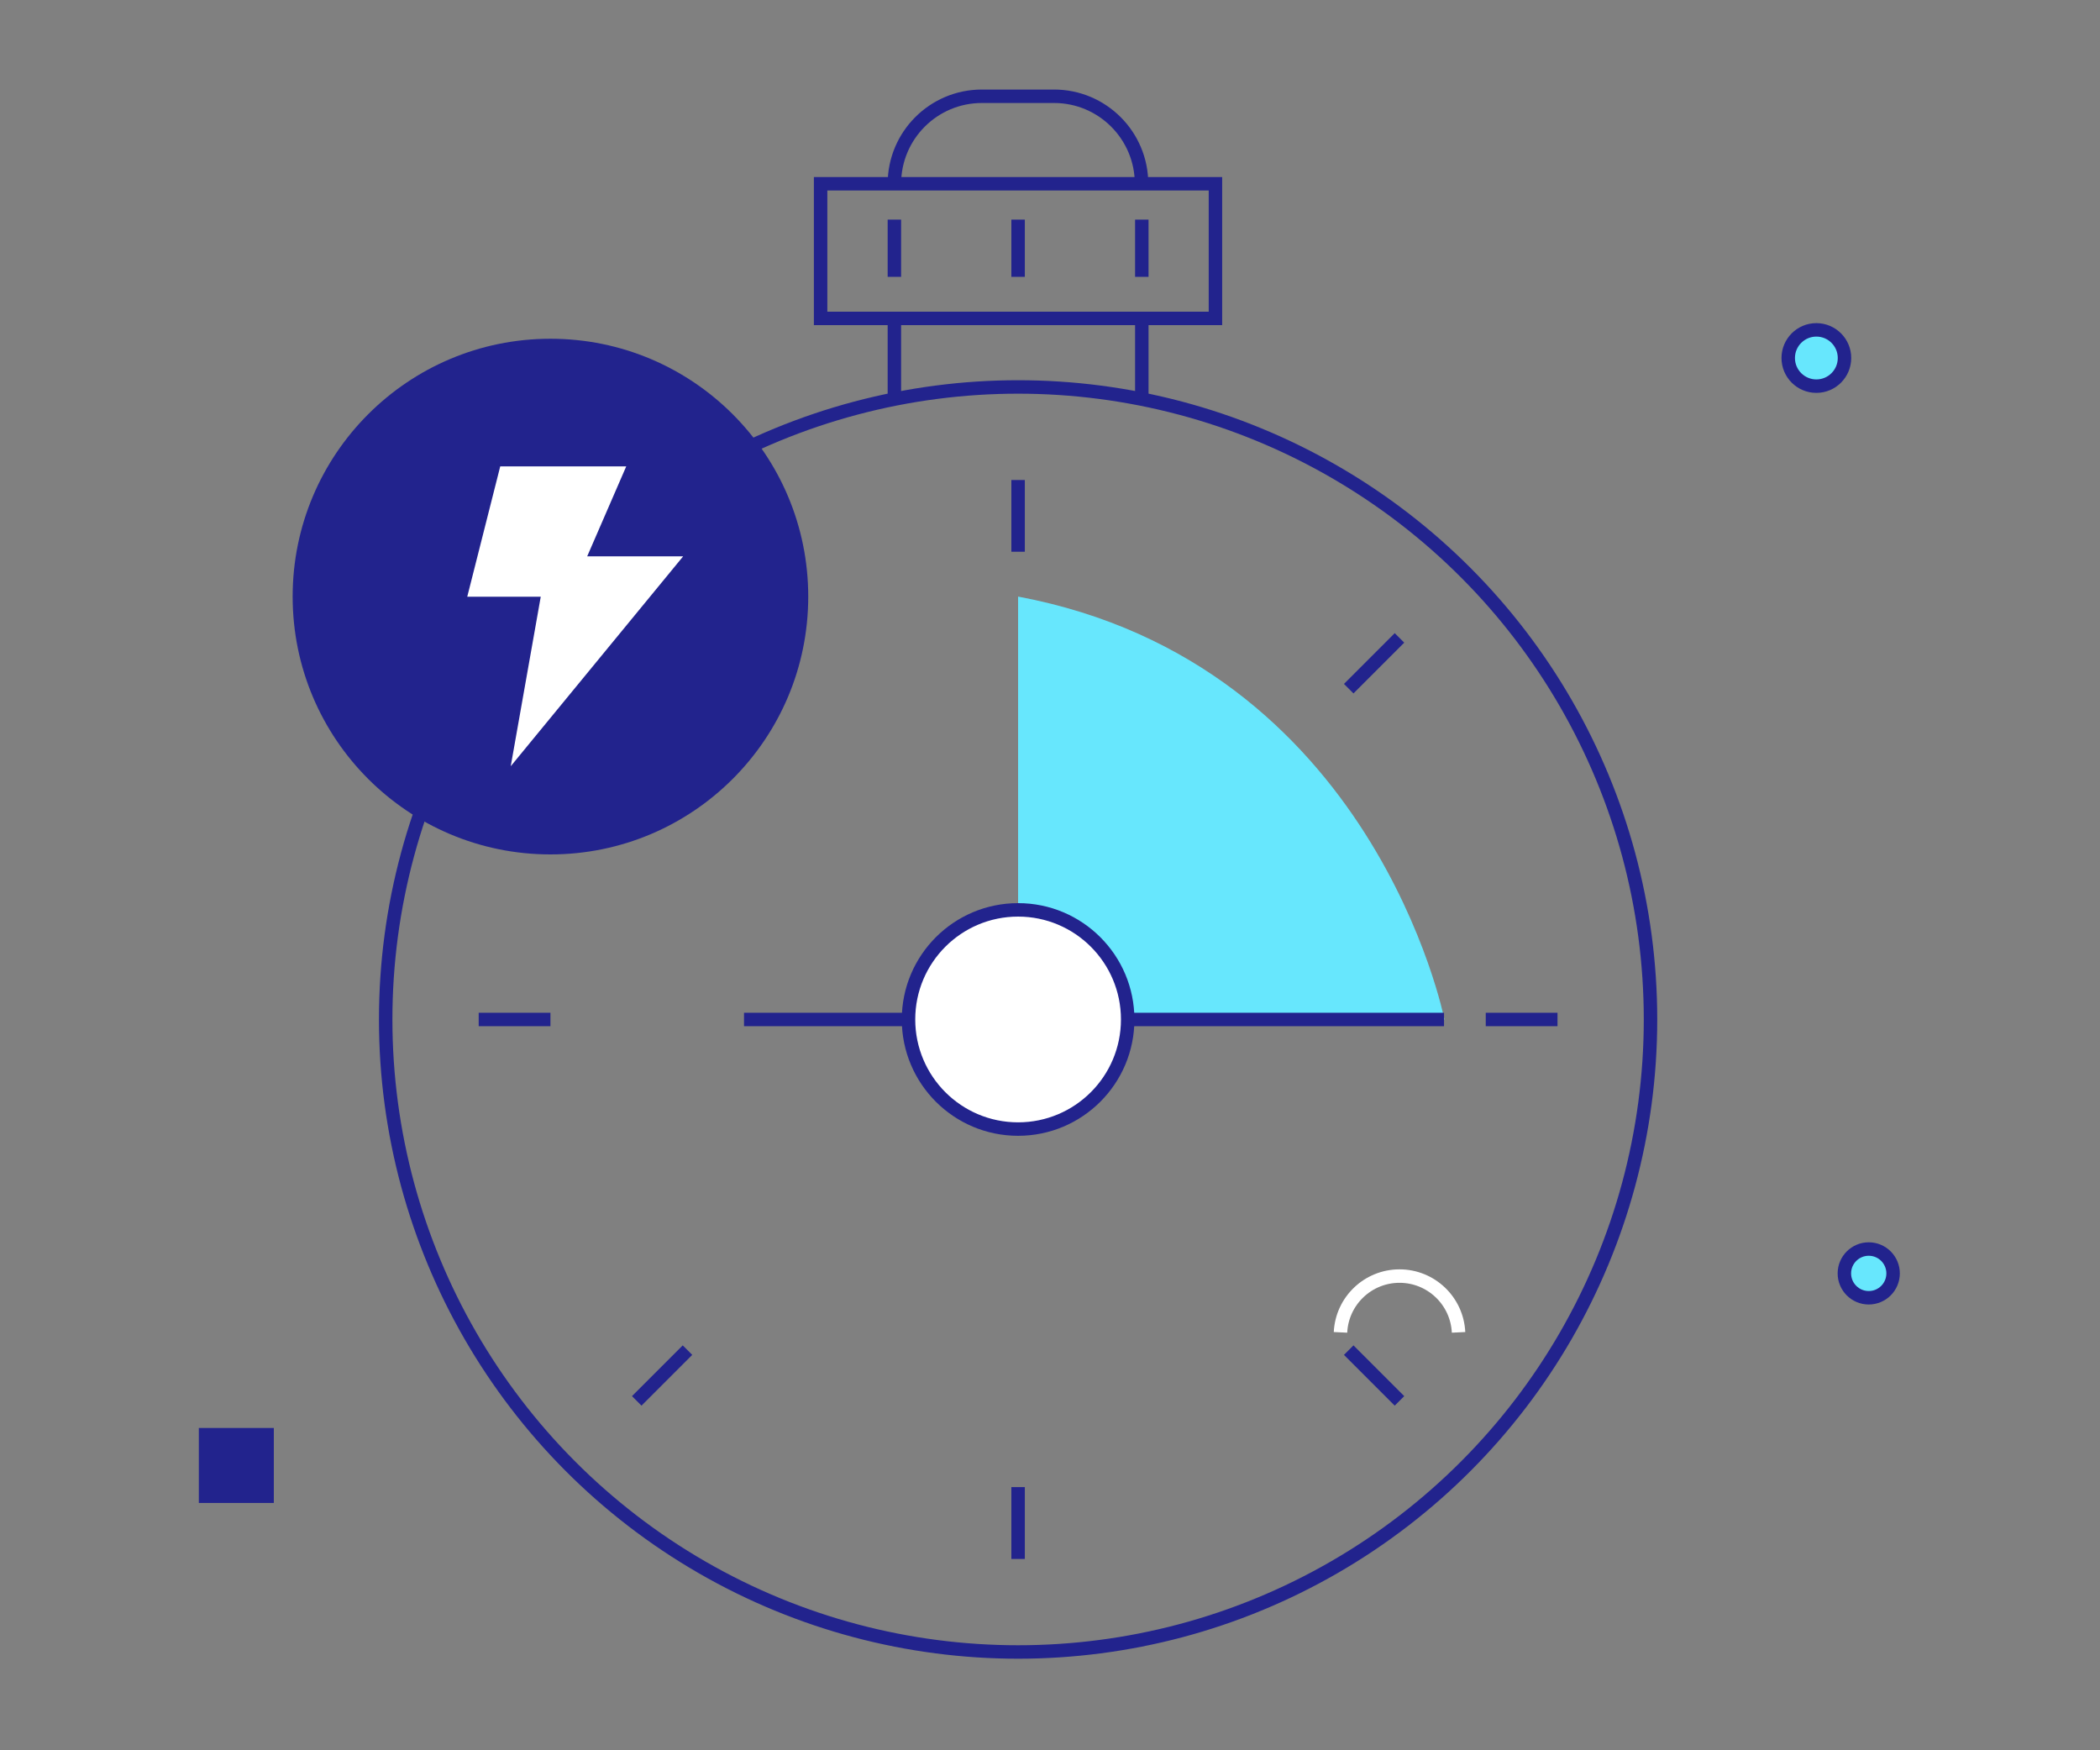
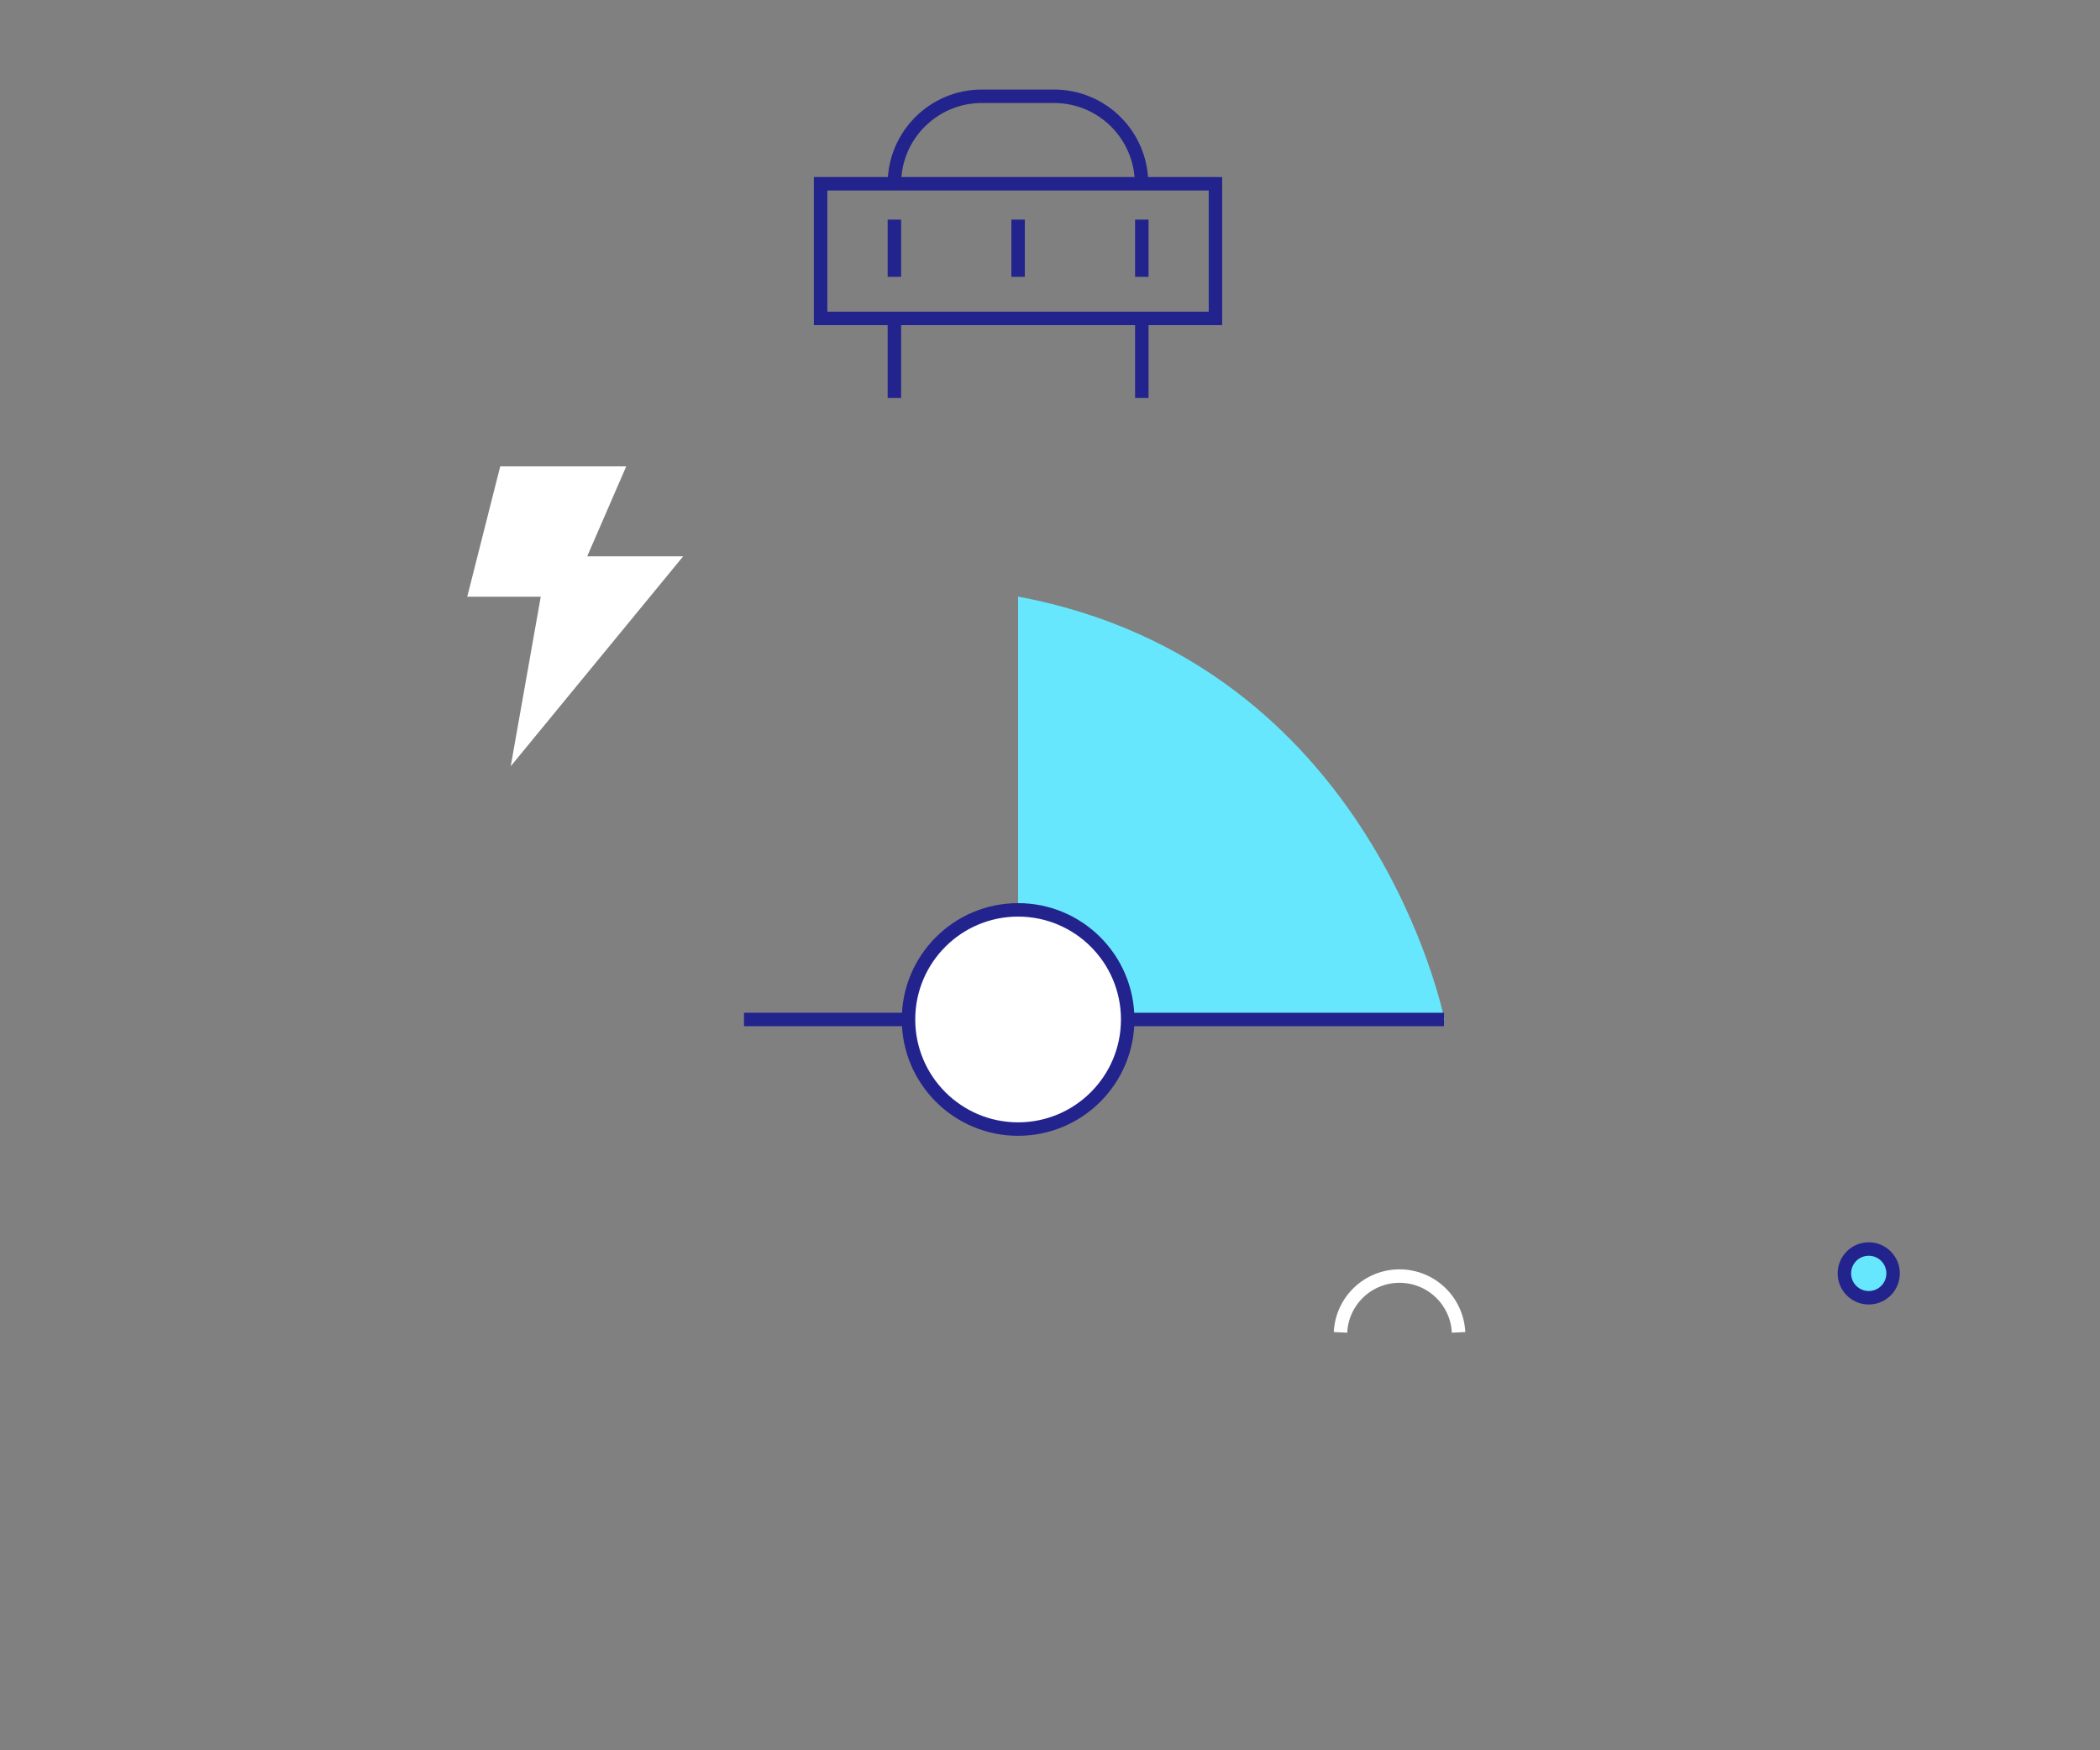
<svg xmlns="http://www.w3.org/2000/svg" width="120" height="100" viewBox="0 0 120 100">
  <rect x="0" y="0" width="120" height="100" fill="#808080" stroke="none" />
  <g fill="none" fill-rule="evenodd" transform="translate(11 5)">
-     <path fill="#22238D" fill-rule="nonzero" d="M0.362 76.585H4.647V80.87H0.362z" />
-     <circle cx="92.792" cy="15.454" r="1.608" fill="#67E7FD" fill-rule="nonzero" stroke="#22238D" stroke-linejoin="round" stroke-width=".769" />
-     <path fill="#67E7FD" fill-rule="nonzero" d="M47.177 29.085v24.161h24.361S67.523 32.9 47.177 29.085z" />
+     <path fill="#67E7FD" fill-rule="nonzero" d="M47.177 29.085v24.161h24.361S67.523 32.9 47.177 29.085" />
    <path stroke="#22238D" stroke-linejoin="round" stroke-width=".769" d="M31.515 53.246h40" />
    <circle cx="95.785" cy="67.754" r="1.392" fill="#67E7FD" fill-rule="nonzero" stroke="#22238D" stroke-linejoin="round" stroke-width=".769" />
-     <circle cx="47.177" cy="53.246" r="36.138" stroke="#22238D" stroke-linejoin="round" stroke-width=".769" />
    <circle cx="47.177" cy="53.246" r="6.262" fill="#FFF" fill-rule="nonzero" stroke="#22238D" stroke-linejoin="round" stroke-width=".769" />
-     <path fill="#FFF" fill-rule="nonzero" stroke="#22238D" stroke-linejoin="round" stroke-width=".769" d="M47.177 22.423v4.1M25.385 31.446l2.9 2.9M16.354 53.246h4.1M25.385 75.038l2.9-2.9M47.177 84.07v-4.108M68.97 75.038l-2.9-2.9M78 53.246h-4.1M68.97 31.446l-2.9 2.9" />
    <path stroke="#FFF" stroke-width=".769" d="M65.6 71.123c.086-1.8 1.57-3.216 3.373-3.216 1.802 0 3.287 1.416 3.373 3.216" />
    <path stroke="#22238D" stroke-width=".769" d="M35.892 5.5H58.454V13.192H35.892zM40.108 17.738L40.108 13.192 54.246 13.192 54.246 17.738M40.108 5.5h0c0-2.761 2.238-5 5-5h4.123c2.761 0 5 2.239 5 5h0M40.108 7.546v3.27M54.246 7.546v3.27M47.177 7.546v3.27" />
-     <circle cx="20.454" cy="29.085" r="14.731" fill="#22238D" fill-rule="nonzero" />
    <path fill="#FFF" fill-rule="nonzero" d="M17.585 21.646L24.785 21.646 22.554 26.785 28.038 26.785 18.185 38.777 19.9 29.092 15.7 29.092z" />
  </g>
</svg>